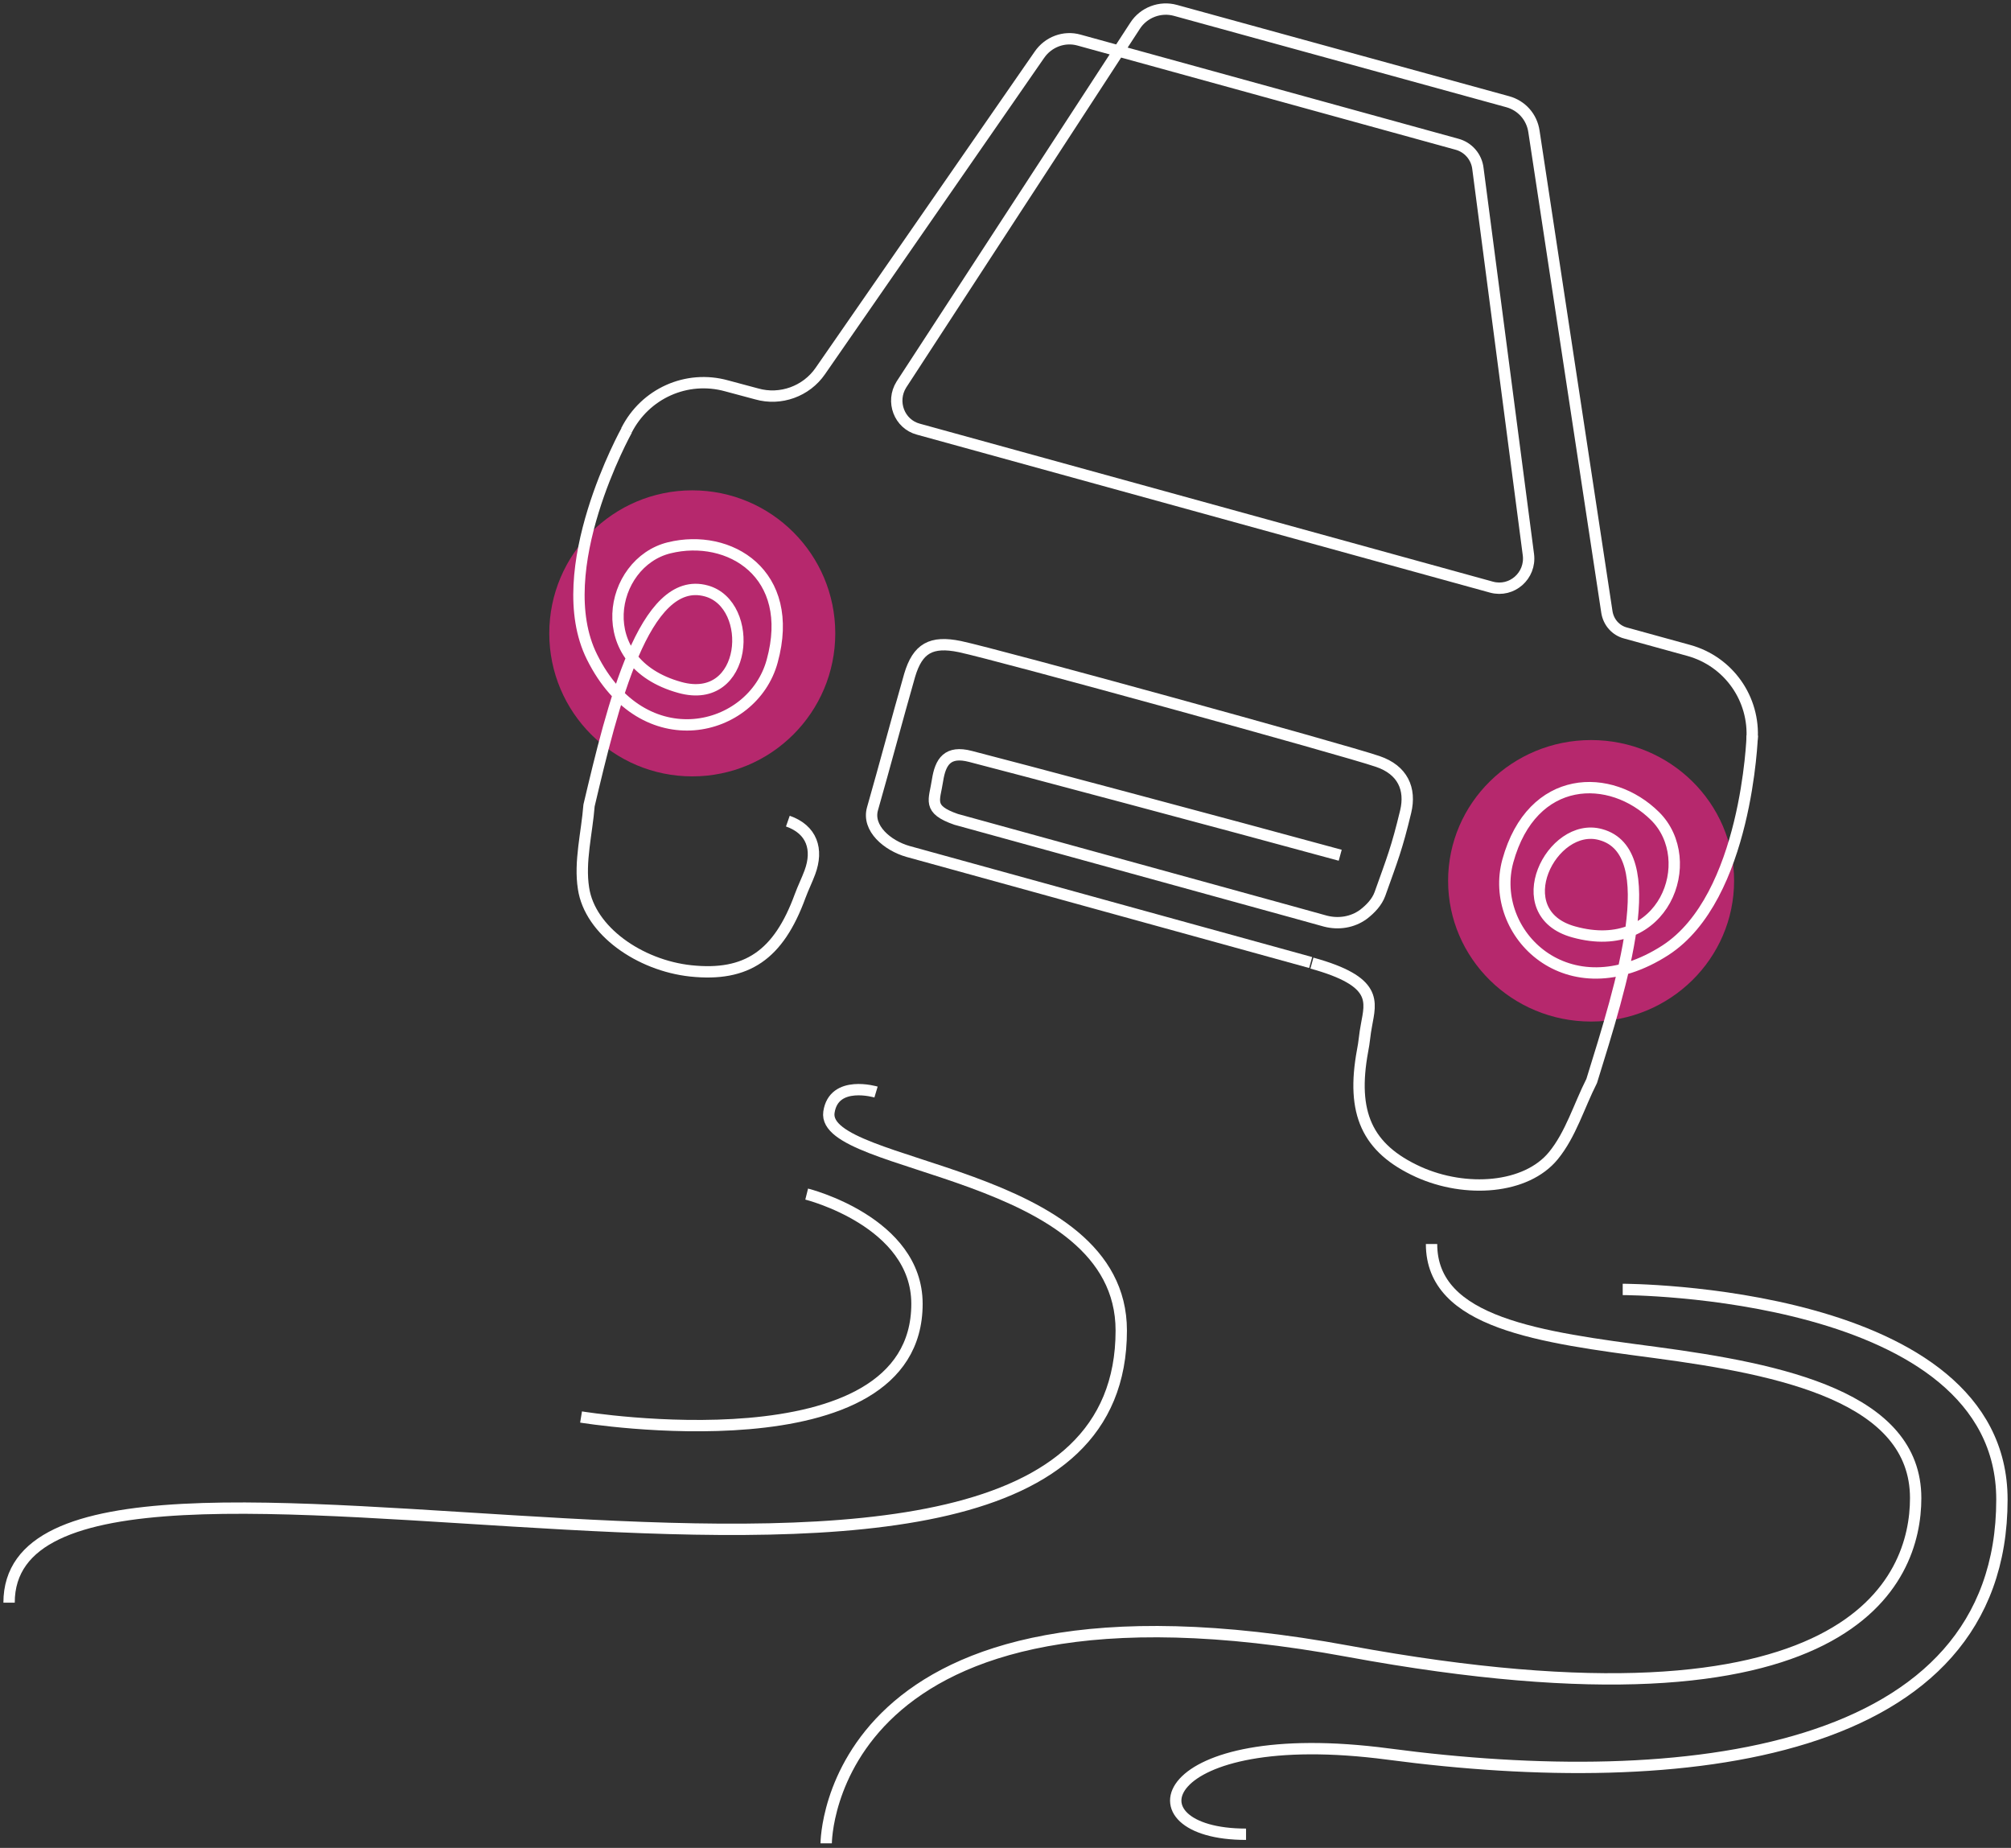
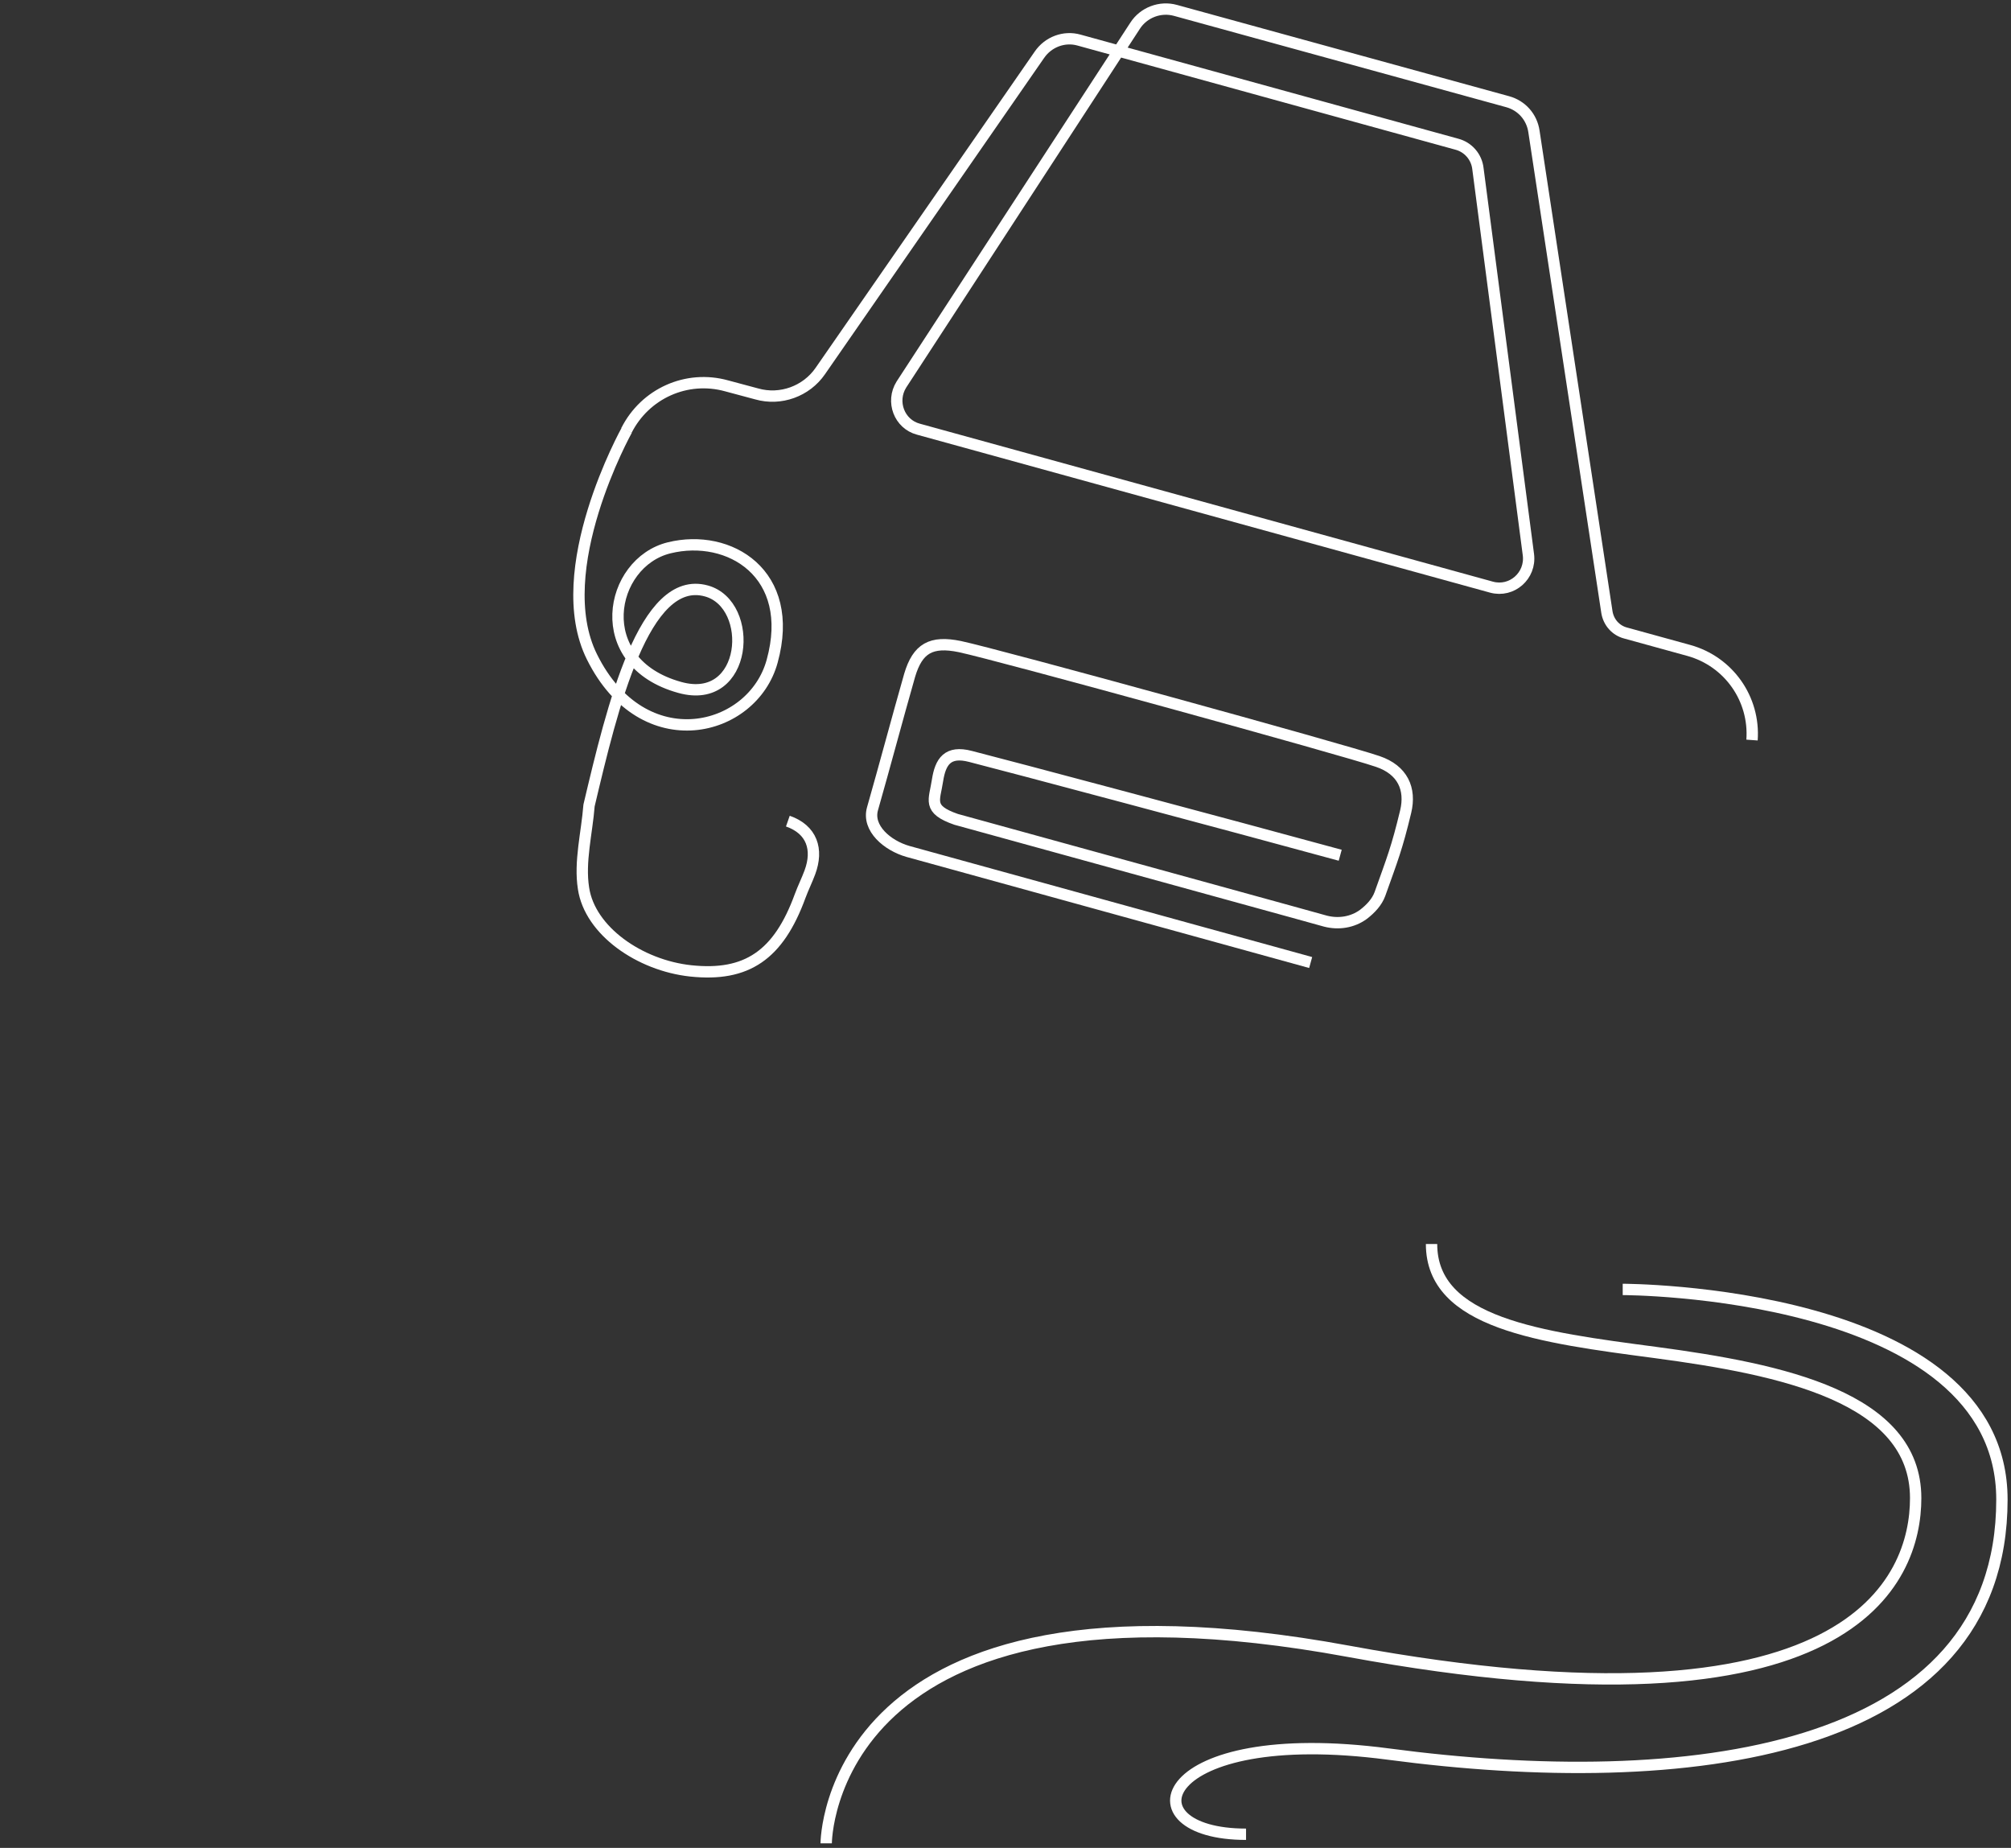
<svg xmlns="http://www.w3.org/2000/svg" width="443" height="407" viewBox="0 0 443 407" fill="none">
  <rect x="0" y="0" width="443" height="407" fill="#333333" stroke="none" />
-   <path d="M152.5 171C169.897 171 184 156.897 184 139.5C184 122.103 169.897 108 152.5 108C135.103 108 121 122.103 121 139.5C121 156.897 135.103 171 152.5 171Z" fill="#b6286d" />
-   <path d="M350.5 225C367.897 225 382 211.121 382 194C382 176.879 367.897 163 350.5 163C333.103 163 319 176.879 319 194C319 211.121 333.103 225 350.5 225Z" fill="#b6286d" />
-   <path d="M192.979 240.526C192.979 240.526 183.665 237.742 182.601 244.981C180.827 257.601 247 257.509 247 293.051C247 383.253 2 296.485 2 353" stroke="white" stroke-width="2.5" stroke-miterlimit="10" stroke-linejoin="round" />
-   <path d="M128 312.1C128 312.1 202 324.234 202 287.176C202 269.067 177.704 263 177.704 263" stroke="white" stroke-width="2.5" stroke-miterlimit="10" stroke-linejoin="round" />
  <path d="M315.354 274C315.354 291.476 339.354 294.544 364.661 297.89C392.584 301.608 422 307.744 422 329.961C422 347.901 408.179 384.155 297.051 363.704C182 342.51 182 406 182 406" stroke="white" stroke-width="2.5" stroke-miterlimit="10" stroke-linejoin="round" />
  <path d="M274.49 404C247.549 404 254.378 379.554 305.827 386.339C370.935 394.984 441 386.897 441 330.29C441 284 357.464 284 357.464 284" stroke="white" stroke-width="2.5" stroke-miterlimit="10" stroke-linejoin="round" />
  <path d="M173.554 180.855C178.877 182.718 180.277 187.098 178.41 192.13C177.756 193.9 176.916 195.578 176.262 197.348C171.499 210.394 164.496 215.146 152.169 213.842C140.87 212.63 129.944 204.989 128.544 195.671C127.61 189.8 129.291 183.464 129.758 177.407C134.894 155.695 141.897 126.343 155.624 130.163C166.363 133.145 164.776 155.602 149.741 151.409C129.851 145.911 134.147 123.92 147.407 120.659C160.667 117.397 175.421 126.343 170.099 145.632C165.803 161.38 141.711 167.437 130.411 144.7C120.886 125.597 138.069 94.754 138.069 94.754" stroke="white" stroke-width="2.5" stroke-miterlimit="10" stroke-linejoin="round" />
  <path d="M295.234 188.371C271.056 181.766 221.492 168.556 213.774 166.602C208.753 165.3 207.172 167.718 206.521 171.905C205.87 176.277 204.196 178.231 210.613 180.463L284.261 200.744L291.979 202.883C294.862 203.627 297.93 203.162 300.348 201.395C301.929 200.185 303.324 198.697 303.975 196.929C306.764 189.115 307.694 186.882 309.647 178.789C310.856 173.765 308.996 169.579 303.51 167.718C296.256 165.207 219.819 144.182 211.45 142.415C205.126 141.112 202.151 142.787 200.384 148.741C197.594 158.509 194.99 168.37 192.201 178.138C190.992 182.417 195.455 186.231 200.012 187.533L288.724 212" stroke="white" stroke-width="2.5" stroke-miterlimit="10" stroke-linejoin="round" />
  <path d="M138 94.805C142.112 86.666 151.271 82.55 160.057 84.983L166.692 86.76C171.926 88.257 177.627 86.199 180.711 81.708L228.937 12.11C230.899 9.21 234.451 7.901 237.722 8.836L320.902 31.755C323.425 32.41 325.294 34.561 325.575 37.181L336.696 122.214C337.257 126.798 333.051 130.54 328.565 129.323L202.301 94.524C198.095 93.402 196.226 88.444 198.562 84.702L250.059 5.655C251.928 2.756 255.573 1.352 258.937 2.288L332.117 22.4C335.201 23.242 337.444 25.768 337.911 28.948L353.986 134.843C354.36 137.088 355.949 138.865 358.099 139.426L372.024 143.262C380.809 145.694 386.604 153.926 385.95 163" stroke="white" stroke-width="2.5" stroke-miterlimit="10" stroke-linejoin="round" />
-   <path d="M289 212.126C303.634 216.17 301.946 220.59 301.008 225.856C300.632 227.737 300.539 229.618 300.163 231.405C297.631 245.135 301.102 252.941 312.453 258.113C322.866 262.816 336.187 261.875 342.191 254.54C346.037 249.837 347.819 243.631 350.633 238.082C357.294 216.64 366.487 187.58 352.603 183.818C341.815 180.809 331.59 201.122 346.693 205.26C366.675 210.809 374.367 189.461 364.611 179.774C354.855 170.088 337.5 170.276 332.153 189.649C327.838 205.543 345.38 223.129 366.863 209.304C384.874 197.643 386 162 386 162" stroke="white" stroke-width="2.5" stroke-miterlimit="10" stroke-linejoin="round" />
</svg>